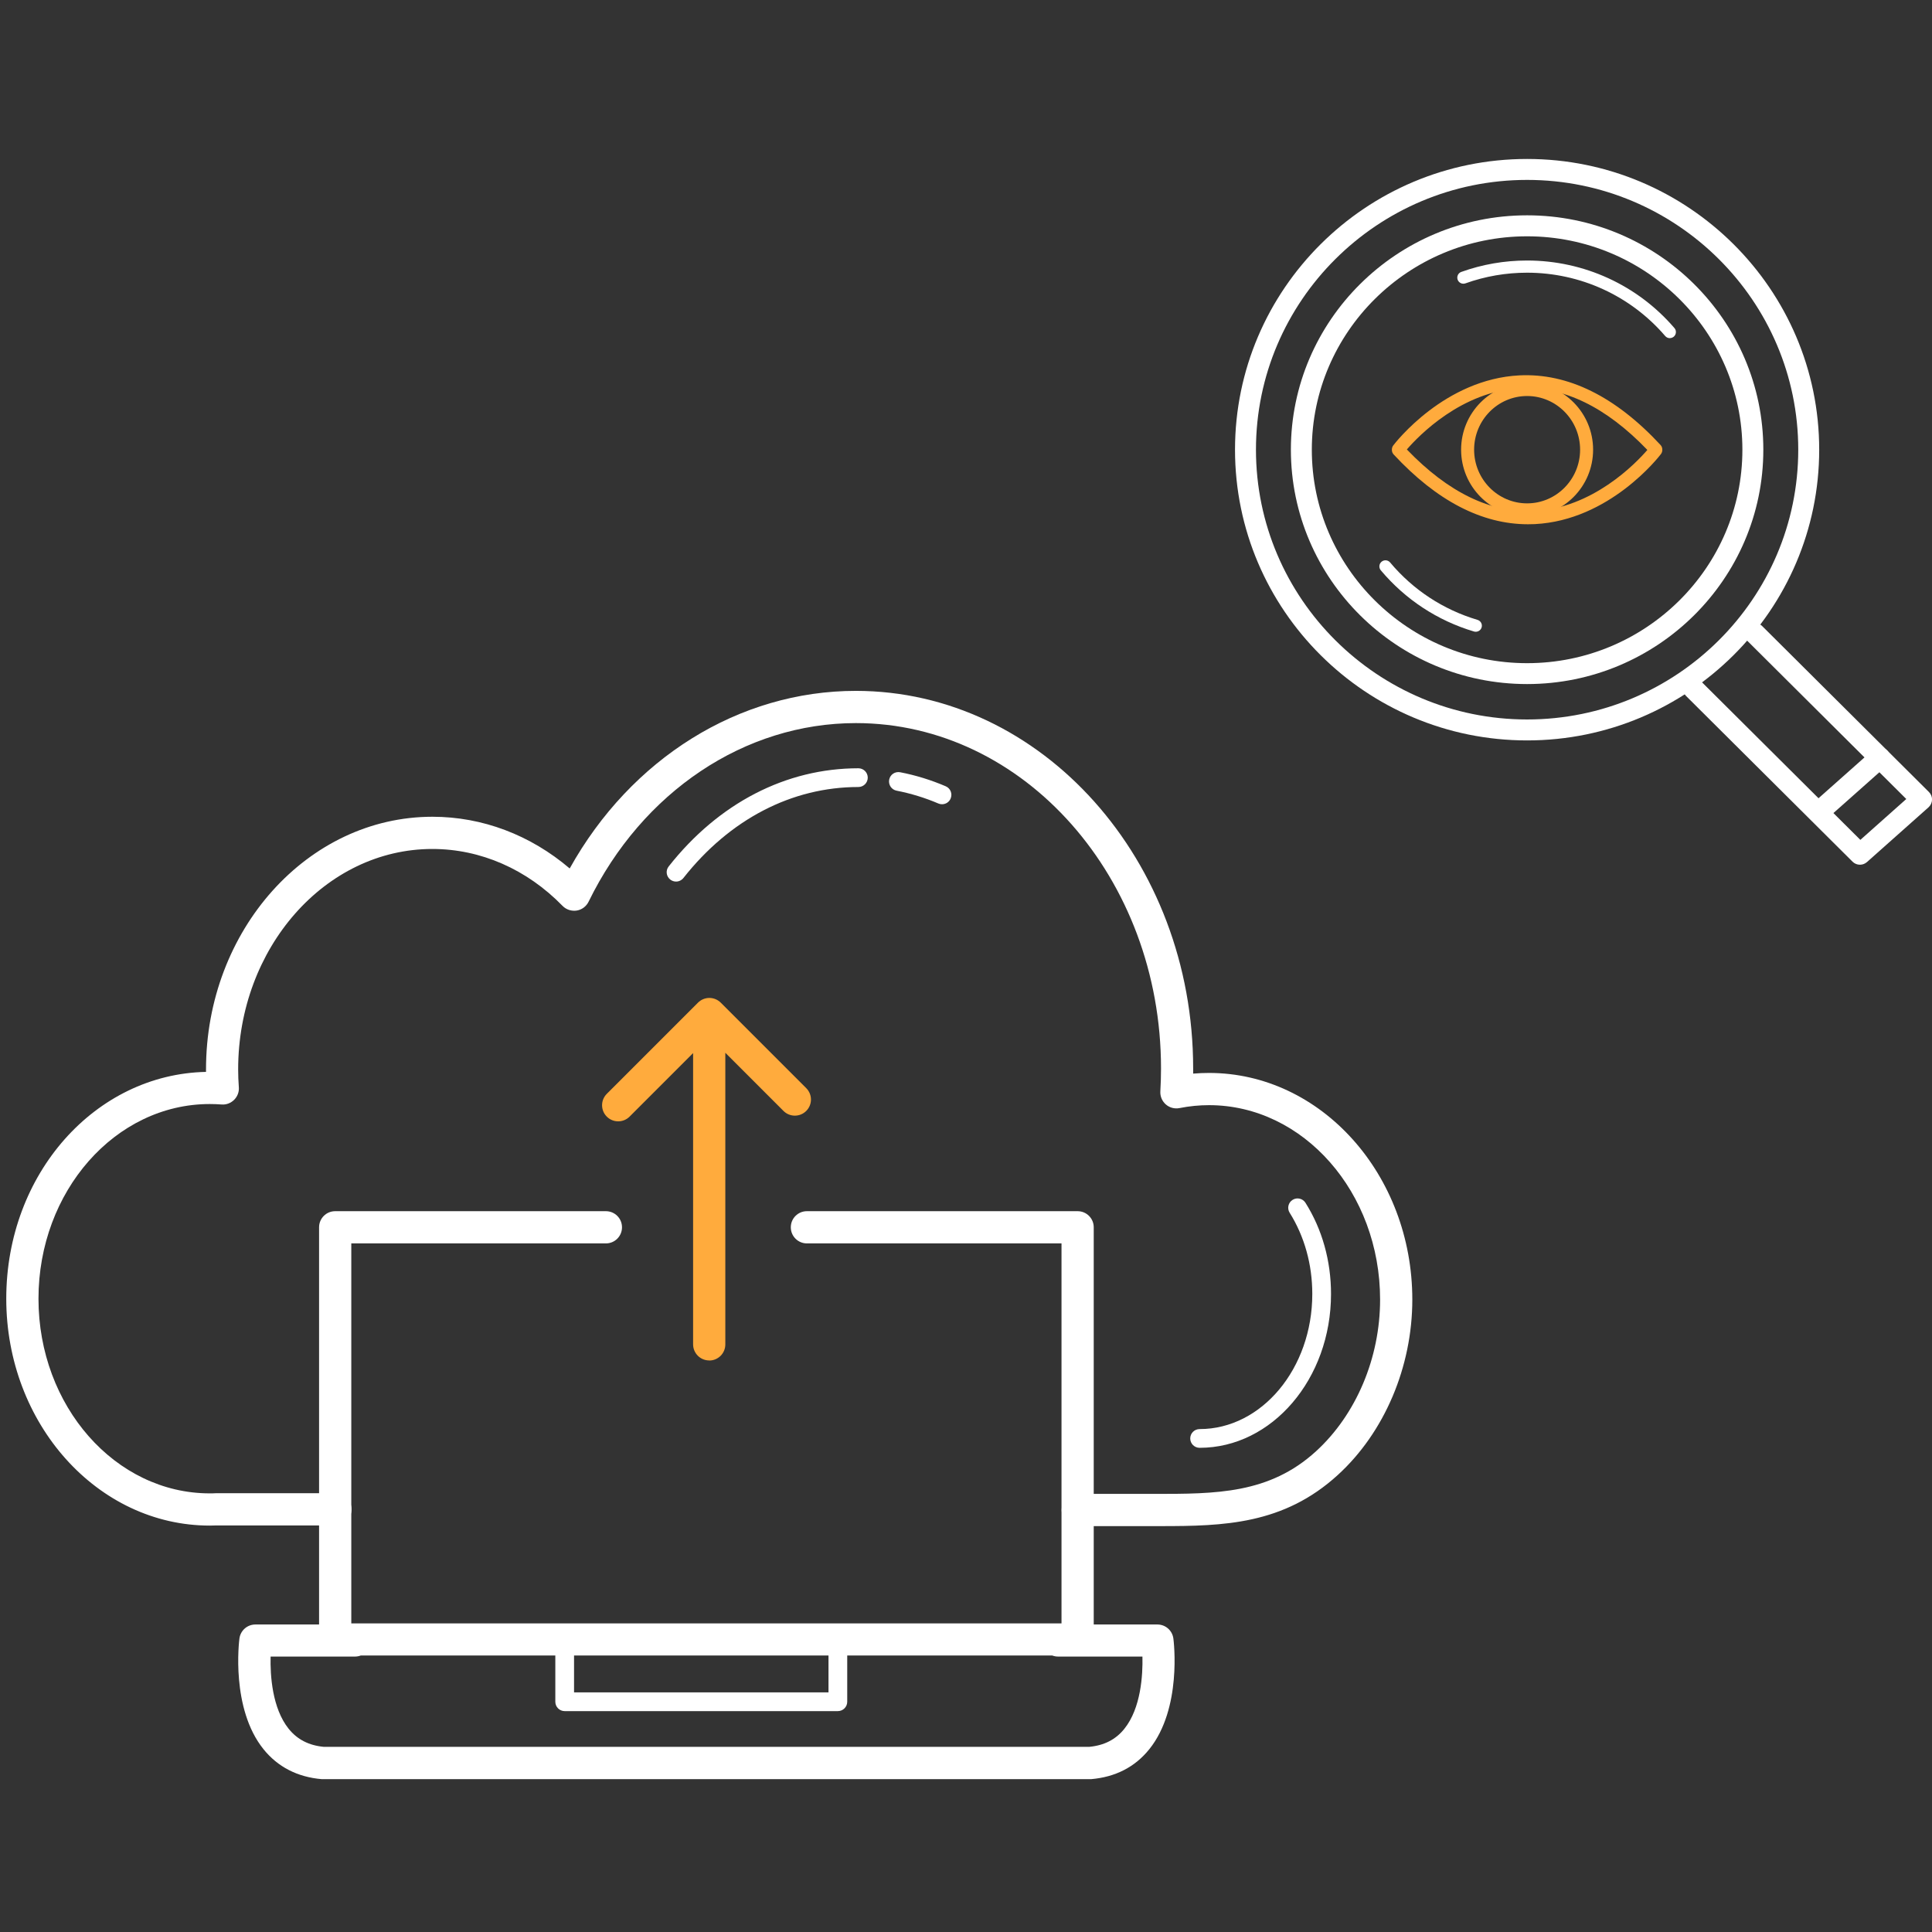
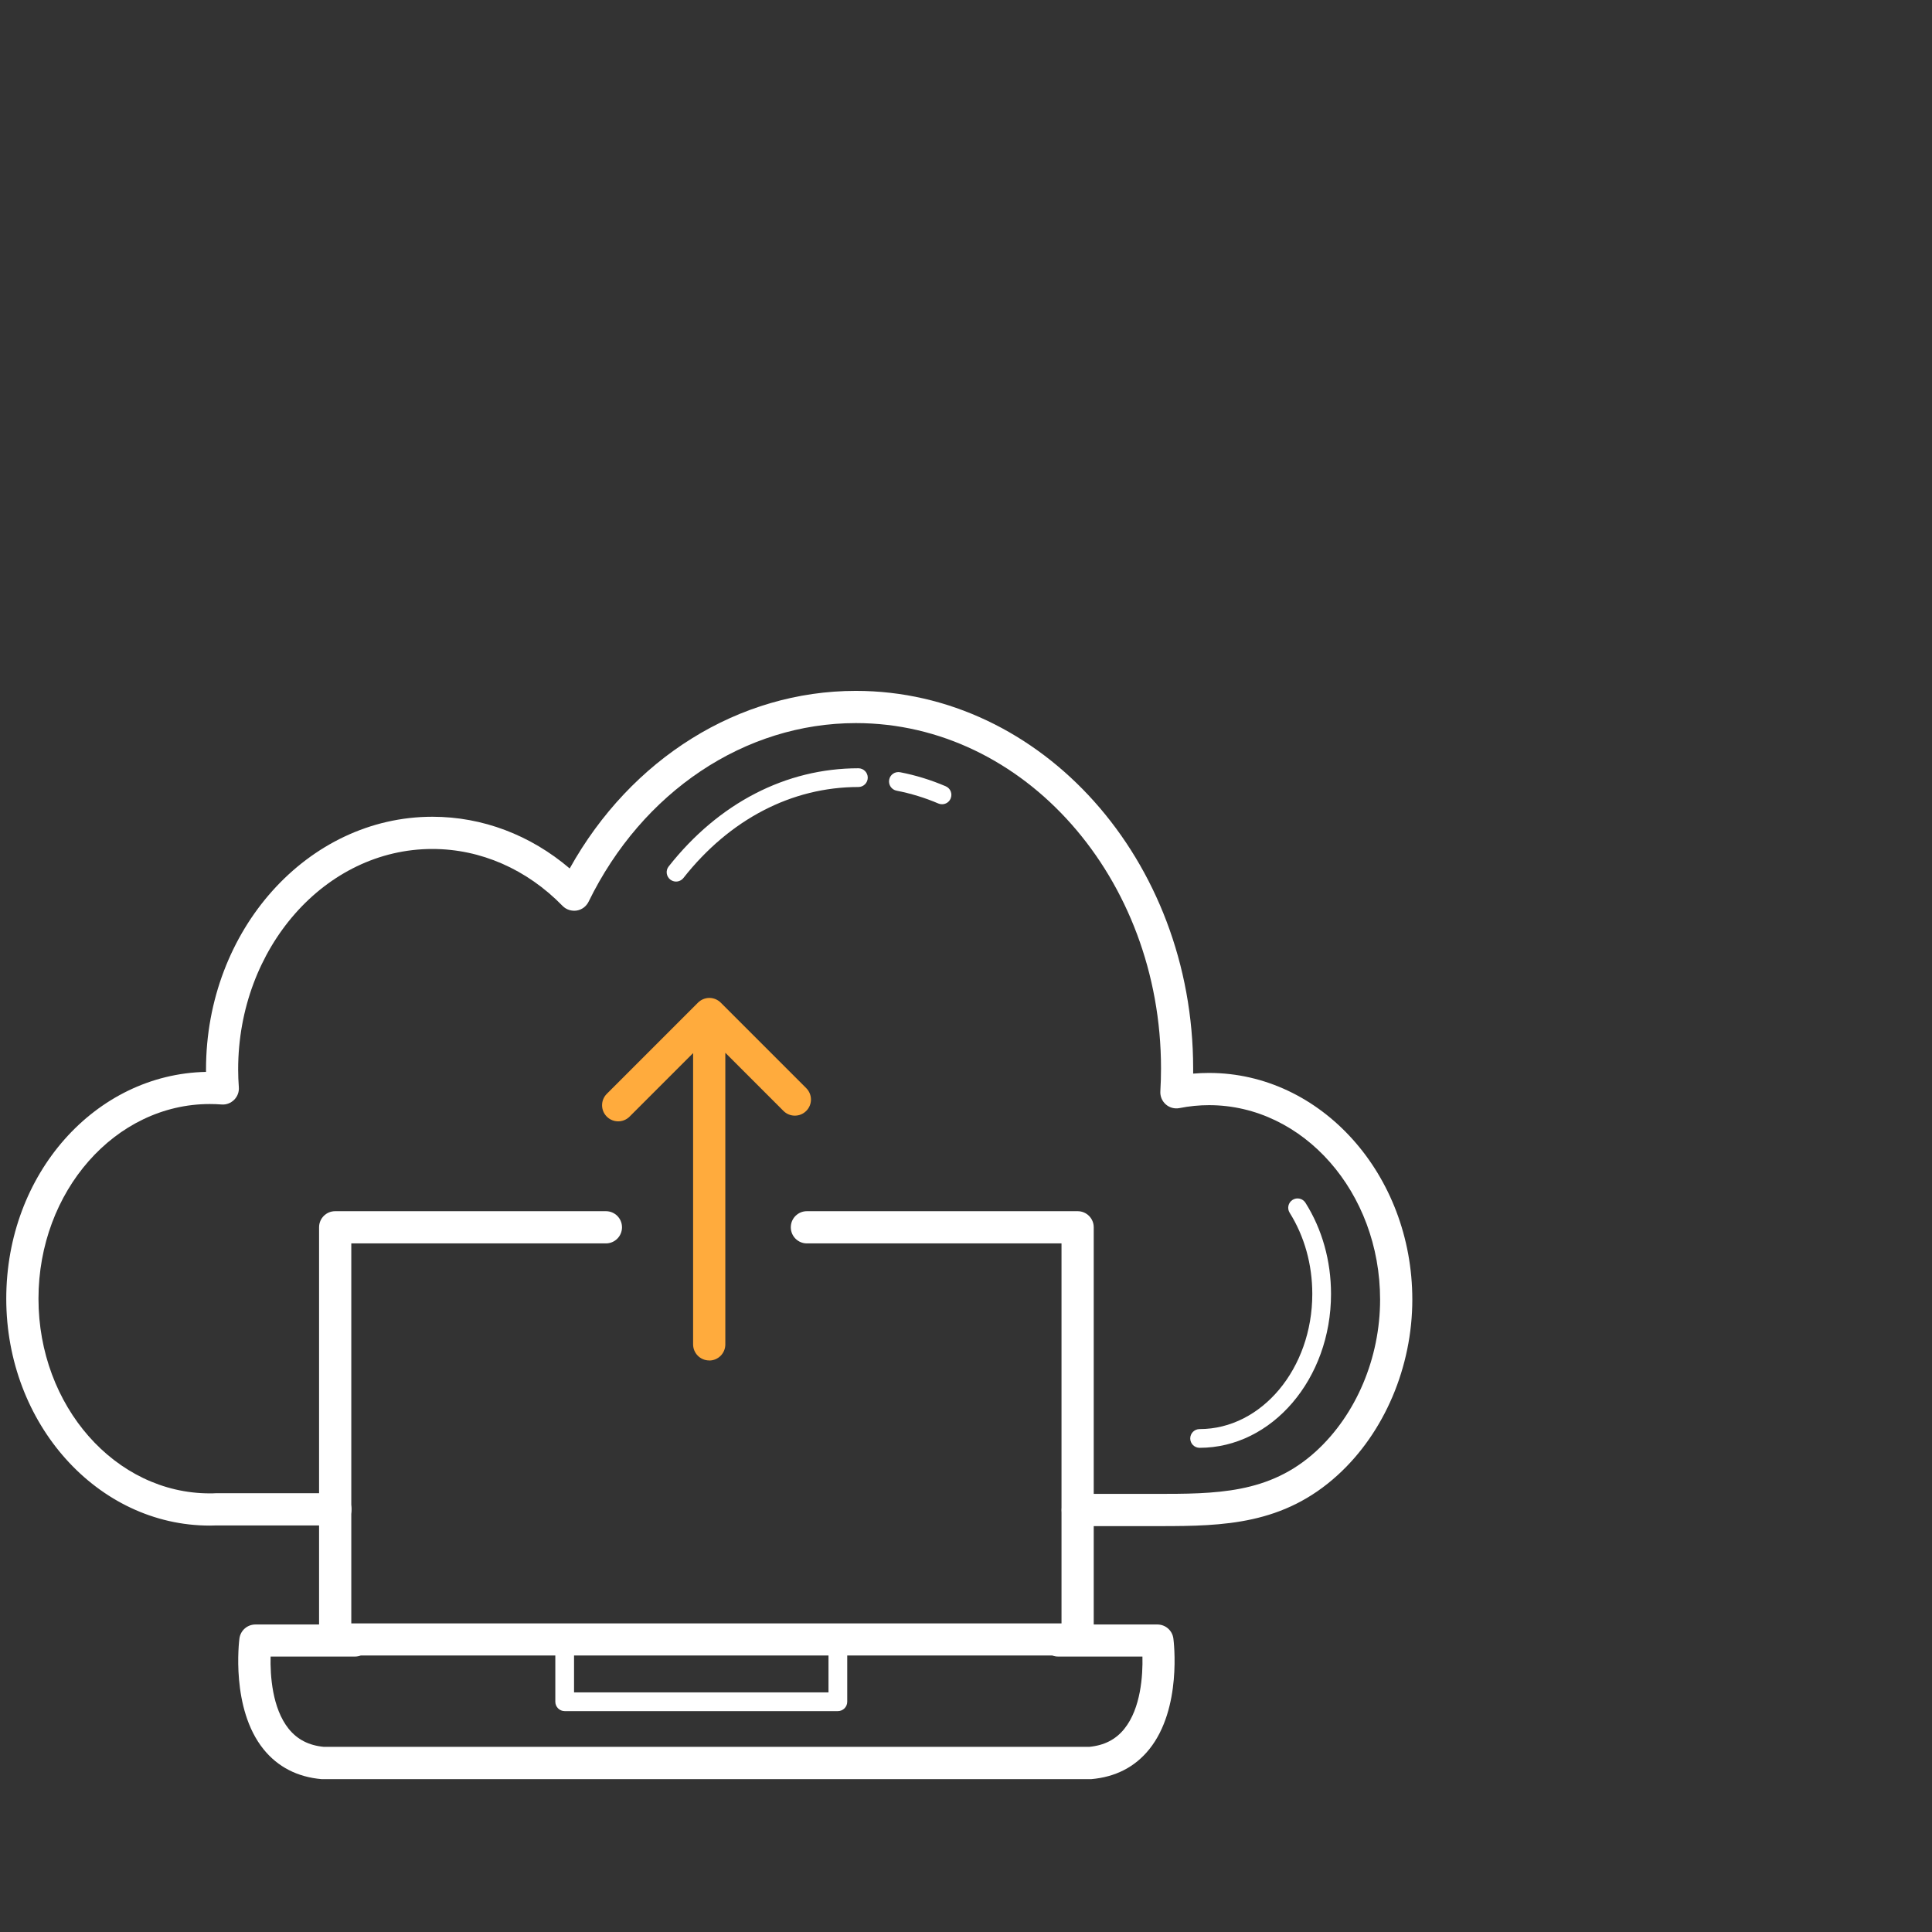
<svg xmlns="http://www.w3.org/2000/svg" width="316" height="316" viewBox="0 0 316 316" fill="none">
  <rect x="0" y="0" width="316" height="316" fill="#333333" stroke="none" />
  <style>
    svg g {
      transform-origin: center;
      transform-box: fill-box;
    }

    @keyframes arrow {
      0% {
        transform: translateY(0);
      }
      50% {
        transform: translateY(10px);
      }
      100% {
        transform: translateY(0);
      }
    }

    #arrow {
      animation: arrow 1s linear infinite alternate;
    }
  </style>
  <g clip-path="url(#clip0_1865_3320)">
    <path d="M189.799 249.613H176.282C174.823 249.613 173.647 248.424 173.647 246.978C173.647 245.532 174.823 244.343 176.282 244.343H188.745C198.843 244.343 207.593 244.368 215.252 237.37C221.809 231.377 225.73 222.111 225.73 212.564C225.73 195.027 213.181 180.761 197.752 180.761C196.147 180.761 194.517 180.92 192.924 181.239C192.115 181.398 191.294 181.178 190.681 180.639C190.069 180.099 189.738 179.315 189.787 178.494C189.86 177.256 189.897 175.994 189.897 174.744C189.897 143.602 167.507 118.27 139.995 118.27C121.821 118.27 105.069 129.471 96.269 147.487C95.89 148.259 95.167 148.799 94.321 148.933C93.475 149.056 92.618 148.786 92.017 148.174C86.171 142.168 78.61 138.859 70.718 138.859C53.206 138.859 38.953 155.037 38.953 174.915C38.953 175.859 38.99 176.815 39.064 177.832C39.125 178.592 38.843 179.339 38.304 179.879C37.765 180.418 37.017 180.712 36.257 180.651C35.608 180.602 34.958 180.577 34.309 180.577C18.855 180.577 6.294 194.855 6.294 212.417C6.294 229.979 18.868 244.257 34.309 244.257C34.627 244.257 34.958 244.257 35.277 244.233C41.698 244.233 48.047 244.233 54.382 244.233H54.86C56.319 244.233 57.495 245.409 57.495 246.868C57.495 248.326 56.319 249.503 54.86 249.503H54.382C48.034 249.503 41.698 249.503 35.35 249.503C35.056 249.503 34.689 249.527 34.309 249.527C15.951 249.527 1.024 232.884 1.024 212.417C1.024 191.95 15.62 175.687 33.696 175.32C33.696 175.185 33.696 175.05 33.696 174.915C33.696 152.132 50.314 133.589 70.73 133.589C78.904 133.589 86.748 136.567 93.181 142.046C103.206 124.042 120.865 113 139.983 113C170.412 113 195.154 140.698 195.154 174.744C195.154 175.025 195.154 175.307 195.154 175.601C196.024 175.528 196.895 175.491 197.752 175.491C216.086 175.491 231 192.122 231 212.564C231 223.558 226.441 234.293 218.806 241.255C209.934 249.356 200.154 249.613 189.799 249.613Z" fill="white" />
    <path d="M196.208 236.806C195.363 236.806 194.676 236.12 194.676 235.274C194.676 234.428 195.363 233.742 196.208 233.742C206.367 233.742 214.64 223.827 214.64 211.645C214.64 206.804 213.353 202.221 210.939 198.36C210.485 197.649 210.706 196.693 211.416 196.252C212.127 195.799 213.083 196.019 213.524 196.73C216.257 201.069 217.703 206.228 217.703 211.645C217.703 225.518 208.059 236.806 196.208 236.806Z" fill="white" />
    <path d="M110.571 144.19C110.24 144.19 109.909 144.08 109.627 143.86C108.966 143.333 108.843 142.377 109.37 141.715C117.532 131.359 128.549 125.66 140.399 125.66C141.245 125.66 141.931 126.346 141.931 127.192C141.931 128.038 141.245 128.724 140.399 128.724C129.505 128.724 119.345 134.006 111.784 143.602C111.478 143.982 111.037 144.19 110.583 144.19H110.571ZM154.076 131.543C153.88 131.543 153.671 131.506 153.475 131.42C151.269 130.476 148.966 129.778 146.649 129.324C145.816 129.165 145.277 128.356 145.436 127.523C145.595 126.689 146.392 126.15 147.238 126.31C149.774 126.8 152.274 127.572 154.676 128.601C155.461 128.932 155.816 129.827 155.485 130.611C155.24 131.2 154.676 131.543 154.076 131.543Z" fill="white" />
    <path d="M178.267 291H52.85C52.777 291 52.703 291 52.617 291C48.647 290.657 45.436 289.002 43.095 286.098C37.74 279.443 39.1 268.462 39.161 267.996C39.333 266.685 40.448 265.704 41.772 265.704H52.188V200.738C52.188 199.279 53.365 198.103 54.823 198.103H99.1C100.559 198.103 101.735 199.279 101.735 200.738C101.735 202.196 100.559 203.373 99.1 203.373H57.458V265.521H173.622V203.373H131.98C130.522 203.373 129.345 202.196 129.345 200.738C129.345 199.279 130.522 198.103 131.98 198.103H176.257C177.715 198.103 178.892 199.279 178.892 200.738V265.704H189.309C190.632 265.704 191.747 266.685 191.919 267.996C191.98 268.462 193.34 279.431 187.985 286.098C185.644 289.015 182.446 290.657 178.463 291C178.389 291 178.316 291 178.23 291H178.267ZM52.973 285.718H178.144C180.608 285.485 182.495 284.517 183.892 282.776C186.613 279.406 186.931 274.002 186.858 270.95H173.071C172.74 270.95 172.409 270.889 172.115 270.778H59.002C58.708 270.889 58.389 270.95 58.046 270.95H44.26C44.186 274.002 44.505 279.394 47.225 282.776C48.635 284.517 50.51 285.485 52.973 285.718Z" fill="white" />
    <path d="M137.042 279.872H92.361C91.515 279.872 90.829 279.186 90.829 278.34V268.327C90.829 267.482 91.515 266.795 92.361 266.795C93.206 266.795 93.892 267.482 93.892 268.327V276.808H135.51V268.327C135.51 267.482 136.196 266.795 137.042 266.795C137.887 266.795 138.574 267.482 138.574 268.327V278.34C138.574 279.186 137.887 279.872 137.042 279.872Z" fill="white" />
    <g id="arrow">
      <path d="M116 222.516C114.542 222.516 113.365 221.339 113.365 219.881V172.243L102.973 182.636C101.944 183.666 100.277 183.666 99.248 182.636C98.218 181.607 98.218 179.94 99.248 178.91L114.162 163.995C114.652 163.505 115.326 163.223 116.025 163.223C116.723 163.223 117.397 163.505 117.887 163.995L131.87 177.979C132.9 179.009 132.9 180.675 131.87 181.705C130.841 182.734 129.174 182.734 128.145 181.705L118.635 172.194V219.893C118.635 221.352 117.458 222.528 116 222.528V222.516Z" fill="#FFAB3D" />
    </g>
  </g>
  <g clip-path="url(#clip1_1865_3320)">
-     <path d="M304.21 141.434C303.772 141.434 303.334 141.267 302.999 140.932L275.762 113.822C275.092 113.153 275.092 112.07 275.762 111.4C276.431 110.731 277.514 110.731 278.183 111.4L304.282 137.371L311.794 130.687L285.799 104.82C285.13 104.151 285.13 103.067 285.799 102.398C286.469 101.729 287.552 101.729 288.221 102.398L315.506 129.548C315.841 129.883 316.024 130.337 316.008 130.807C315.992 131.277 315.785 131.723 315.435 132.041L305.357 141.004C305.03 141.291 304.624 141.434 304.218 141.434H304.21Z" fill="white" />
    <path d="M249.775 121.104C223.43 121.104 202 99.777 202 73.552C202 47.326 223.43 26 249.775 26C276.12 26 297.55 47.334 297.55 73.552C297.55 99.769 276.12 121.104 249.775 121.104ZM249.775 29.426C225.318 29.426 205.426 49.222 205.426 73.552C205.426 97.881 225.318 117.678 249.775 117.678C274.232 117.678 294.124 97.881 294.124 73.552C294.124 49.222 274.232 29.426 249.775 29.426Z" fill="white" />
    <path d="M249.775 111.886C228.465 111.886 211.138 94.687 211.138 73.552C211.138 52.417 228.473 35.217 249.775 35.217C271.077 35.217 288.412 52.417 288.412 73.552C288.412 94.687 271.077 111.886 249.775 111.886ZM249.775 38.651C230.361 38.651 214.563 54.313 214.563 73.56C214.563 92.807 230.361 108.469 249.775 108.469C269.189 108.469 284.987 92.807 284.987 73.56C284.987 54.313 269.189 38.651 249.775 38.651Z" fill="white" />
    <path d="M249.775 84.458C243.824 84.458 238.98 79.566 238.98 73.552C238.98 67.537 243.824 62.646 249.775 62.646C255.726 62.646 260.57 67.537 260.57 73.552C260.57 79.566 255.726 84.458 249.775 84.458ZM249.775 64.773C244.995 64.773 241.108 68.708 241.108 73.552C241.108 78.395 244.995 82.331 249.775 82.331C254.555 82.331 258.443 78.395 258.443 73.552C258.443 68.708 254.555 64.773 249.775 64.773Z" fill="#FFAB3D" />
    <path d="M249.918 85.748C242.374 85.748 234.981 81.909 227.947 74.332C227.764 74.133 227.66 73.878 227.66 73.608V73.512C227.66 73.281 227.74 73.05 227.875 72.867C228.21 72.421 236.272 62 248.532 61.395C256.459 61.013 264.226 64.837 271.603 72.787C271.802 73.002 271.898 73.281 271.89 73.56C271.898 73.799 271.826 74.046 271.675 74.253C271.34 74.699 263.278 85.119 251.018 85.725C250.651 85.74 250.285 85.748 249.918 85.748ZM230.106 73.512C236.853 80.546 243.856 83.94 250.898 83.59C260.474 83.127 267.516 75.822 269.444 73.592C262.697 66.557 255.71 63.172 248.652 63.514C239.076 63.976 232.034 71.281 230.106 73.512Z" fill="#FFAB3D" />
    <path d="M241.378 103.33C241.282 103.33 241.187 103.314 241.091 103.291C235.116 101.514 229.851 98.049 225.843 93.277C225.493 92.855 225.549 92.225 225.971 91.875C226.393 91.524 227.022 91.58 227.373 92.002C231.125 96.479 236.064 99.722 241.665 101.387C242.191 101.546 242.493 102.096 242.334 102.621C242.206 103.052 241.808 103.33 241.378 103.33Z" fill="white" />
    <path d="M273.117 55.309C272.838 55.309 272.559 55.189 272.36 54.958C266.712 48.378 258.482 44.602 249.775 44.602C246.309 44.602 242.916 45.191 239.689 46.346C239.171 46.529 238.606 46.267 238.415 45.749C238.231 45.231 238.494 44.657 239.012 44.474C242.454 43.239 246.078 42.61 249.775 42.61C259.064 42.61 267.843 46.633 273.873 53.66C274.232 54.074 274.184 54.703 273.77 55.062C273.579 55.221 273.348 55.301 273.125 55.301L273.117 55.309Z" fill="white" />
    <path d="M297.565 134.455C297.095 134.455 296.625 134.264 296.283 133.882C295.653 133.173 295.717 132.089 296.426 131.46L306.321 122.673C307.03 122.044 308.113 122.107 308.742 122.816C309.372 123.525 309.308 124.609 308.599 125.238L298.705 134.025C298.378 134.312 297.972 134.455 297.565 134.455Z" fill="white" />
  </g>
  <defs>
    <clipPath id="clip0_1865_3320">
      <rect width="230" height="178" fill="white" transform="translate(1 113)" />
    </clipPath>
    <clipPath id="clip1_1865_3320">
-       <rect width="114" height="115.434" fill="white" transform="translate(202 26)" />
-     </clipPath>
+       </clipPath>
  </defs>
</svg>